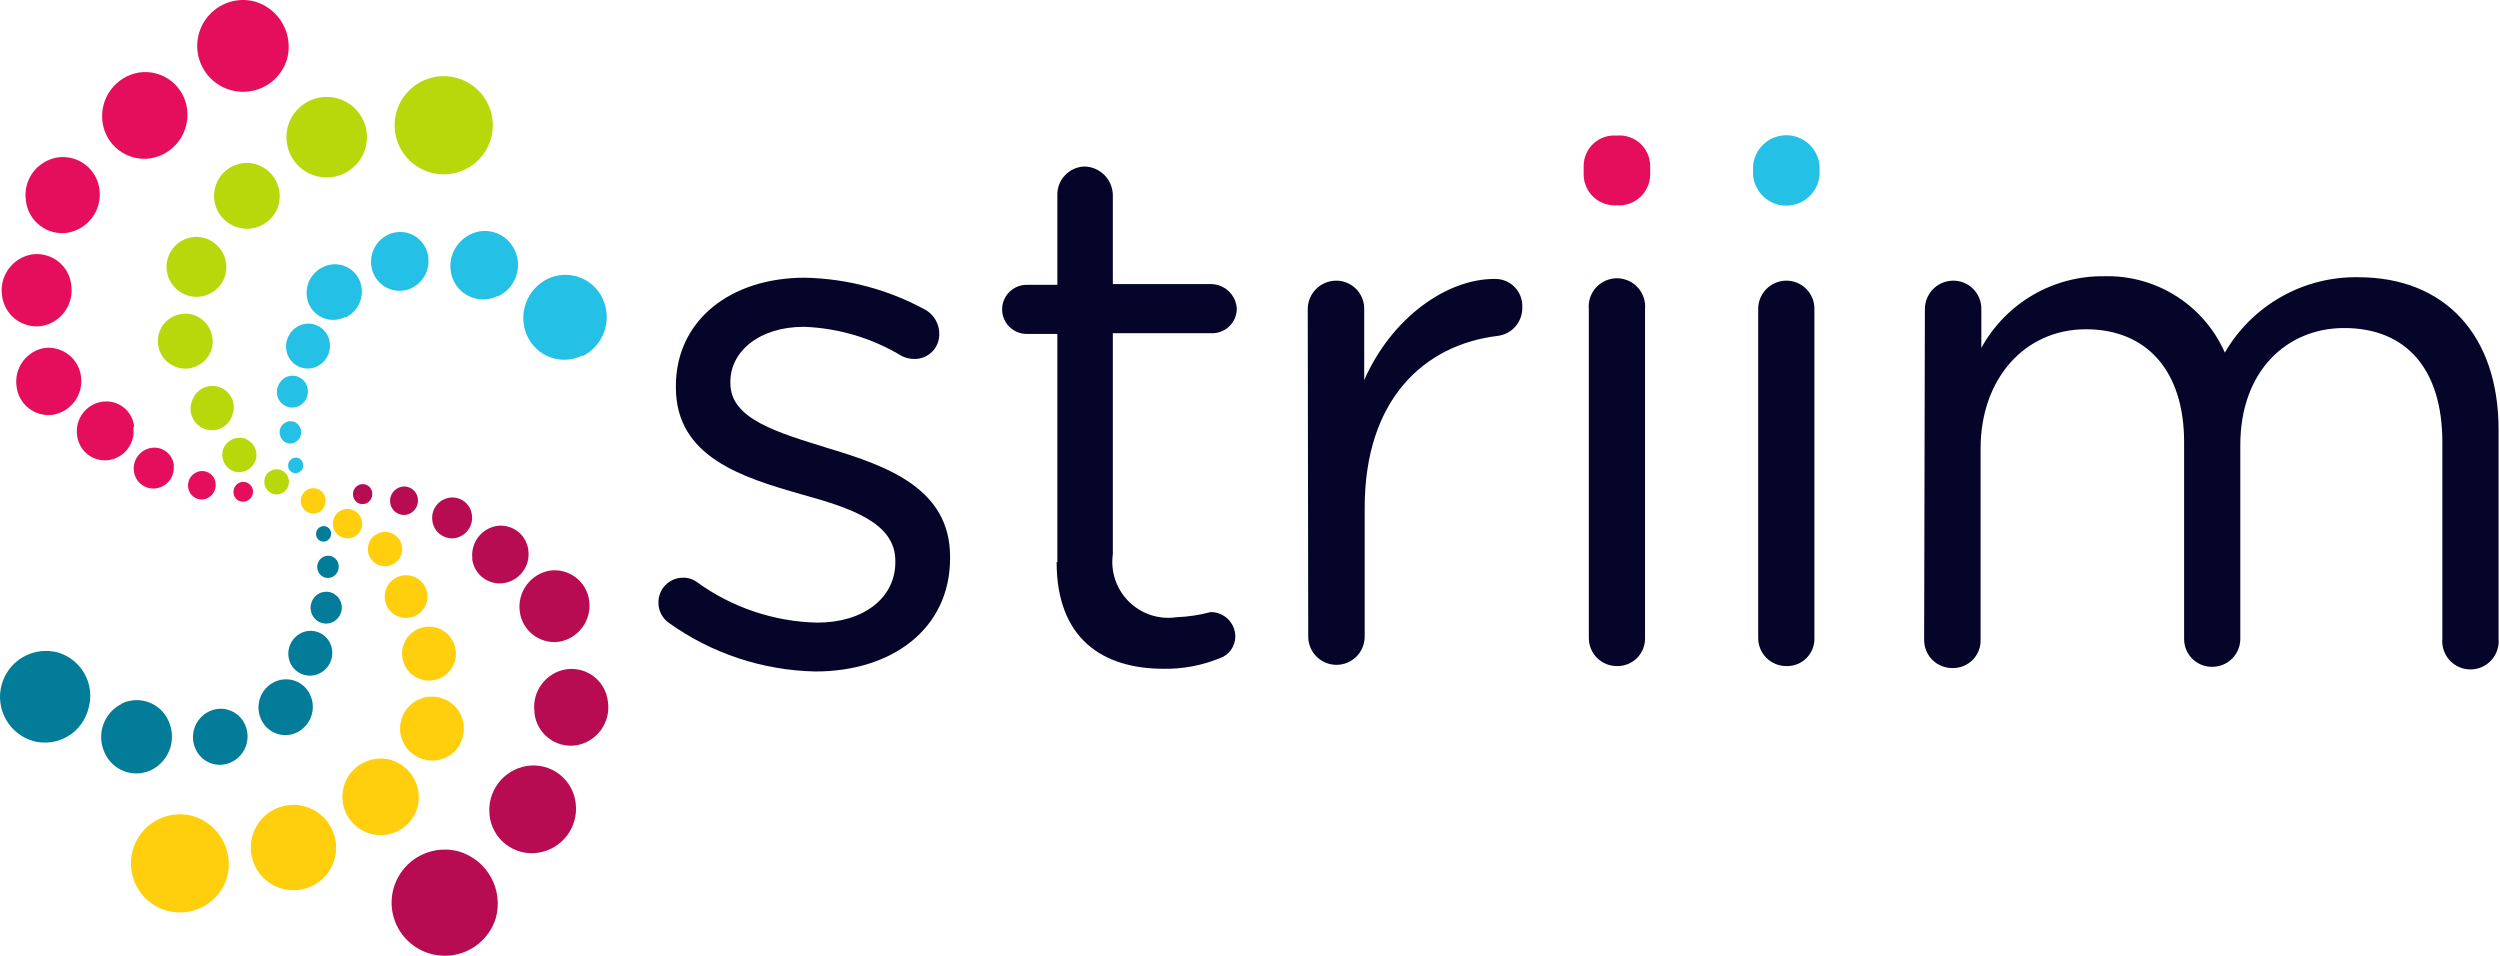
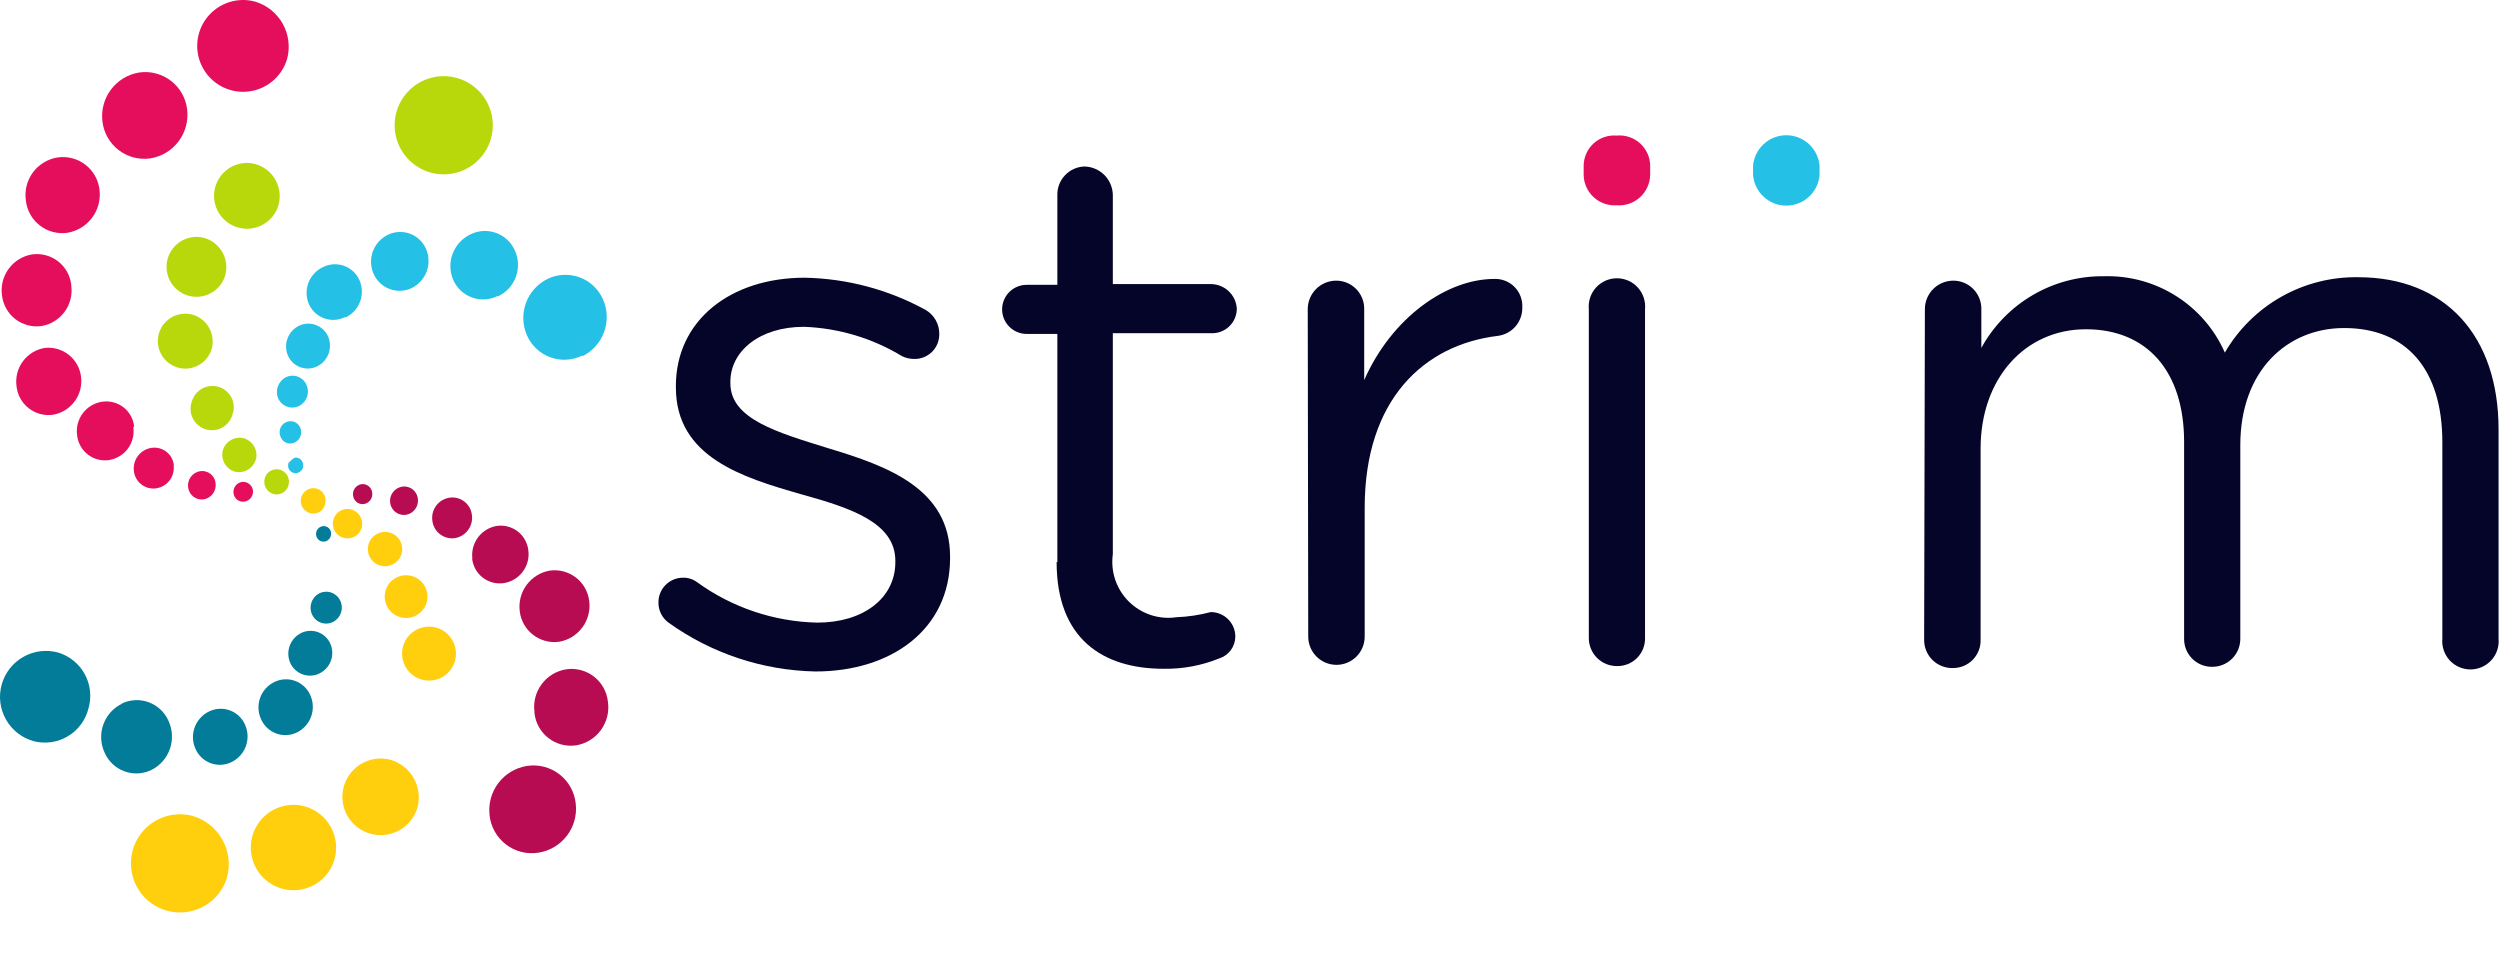
<svg xmlns="http://www.w3.org/2000/svg" width="1130" height="432" viewBox="0 0 1130 432" fill="none">
  <path d="M221.281 368.42C220.699 363.279 222.113 358.11 225.23 353.981C228.348 349.851 232.931 347.076 238.035 346.228C240.618 345.805 243.259 345.916 245.797 346.552C248.336 347.188 250.717 348.336 252.795 349.926C254.874 351.516 256.605 353.514 257.883 355.797C259.161 358.081 259.958 360.602 260.227 363.205C260.836 368.351 259.433 373.534 256.311 377.669C253.189 381.805 248.588 384.574 243.472 385.397C240.898 385.819 238.265 385.713 235.734 385.084C233.202 384.454 230.826 383.316 228.749 381.737C226.672 380.159 224.939 378.174 223.655 375.903C222.371 373.633 221.563 371.124 221.281 368.531" fill="#B80C52" />
  <path d="M195.428 235.377C195.079 232.965 195.7 230.512 197.156 228.557C198.612 226.602 200.783 225.304 203.195 224.947C204.37 224.776 205.568 224.842 206.718 225.143C207.867 225.443 208.944 225.971 209.886 226.695C210.827 227.419 211.614 228.325 212.199 229.359C212.784 230.393 213.156 231.534 213.292 232.714C213.643 235.14 213.025 237.606 211.571 239.578C210.117 241.551 207.945 242.872 205.525 243.256C204.343 243.411 203.143 243.329 201.993 243.016C200.843 242.702 199.767 242.163 198.827 241.43C197.888 240.697 197.103 239.784 196.52 238.745C195.936 237.706 195.565 236.561 195.428 235.377" fill="#B80C52" />
-   <path d="M224.066 415.122C222.668 419.607 219.98 423.585 216.336 426.562C212.692 429.54 208.251 431.386 203.565 431.871C198.878 432.357 194.152 431.461 189.971 429.295C185.79 427.128 182.339 423.786 180.046 419.684C177.752 415.581 176.716 410.897 177.067 406.213C177.418 401.529 179.14 397.051 182.019 393.333C184.899 389.615 188.809 386.821 193.266 385.298C197.723 383.774 202.531 383.588 207.093 384.762C213.379 386.55 218.696 390.75 221.879 396.442C225.061 402.134 225.847 408.852 224.066 415.122Z" fill="#B80C52" />
  <path d="M36.648 170.465C37.108 174.358 36.067 178.28 33.738 181.434C31.409 184.587 27.966 186.736 24.11 187.442C22.166 187.738 20.181 187.636 18.277 187.142C16.373 186.649 14.589 185.774 13.033 184.57C11.477 183.367 10.181 181.86 9.224 180.141C8.268 178.422 7.67 176.527 7.467 174.571C6.922 170.592 7.95 166.557 10.333 163.325C12.716 160.092 16.265 157.917 20.227 157.261C22.173 157.045 24.142 157.216 26.022 157.763C27.902 158.311 29.655 159.224 31.181 160.451C32.706 161.678 33.975 163.194 34.913 164.913C35.852 166.631 36.441 168.518 36.648 170.465Z" fill="#E50E5C" />
  <path d="M60.282 193.212C60.728 196.634 59.816 200.094 57.742 202.853C55.669 205.611 52.597 207.448 49.186 207.97C47.515 208.203 45.814 208.099 44.183 207.664C42.552 207.229 41.025 206.473 39.691 205.439C38.357 204.405 37.244 203.114 36.416 201.643C35.589 200.172 35.064 198.551 34.873 196.874C34.606 195.116 34.691 193.323 35.123 191.599C35.555 189.875 36.324 188.254 37.388 186.829C38.451 185.405 39.786 184.205 41.316 183.301C42.846 182.397 44.541 181.805 46.301 181.561C47.973 181.328 49.674 181.432 51.305 181.867C52.936 182.301 54.463 183.058 55.797 184.092C57.131 185.126 58.244 186.417 59.072 187.888C59.899 189.359 60.424 190.98 60.615 192.657" fill="#E50E5C" />
  <path d="M97.453 218.4C97.677 220.088 97.235 221.797 96.219 223.165C95.204 224.532 93.697 225.45 92.016 225.724C91.199 225.832 90.368 225.777 89.573 225.562C88.778 225.346 88.033 224.975 87.382 224.469C86.732 223.963 86.188 223.333 85.784 222.614C85.379 221.896 85.121 221.105 85.026 220.287C84.801 218.598 85.244 216.889 86.259 215.522C87.274 214.155 88.782 213.237 90.463 212.963C91.282 212.839 92.118 212.882 92.919 213.091C93.721 213.3 94.472 213.671 95.126 214.179C95.78 214.688 96.324 215.325 96.724 216.05C97.124 216.776 97.372 217.576 97.453 218.4Z" fill="#E50E5C" />
  <path d="M114.318 221.618C114.479 222.793 114.174 223.983 113.469 224.937C112.765 225.89 111.716 226.531 110.546 226.722C109.969 226.816 109.378 226.792 108.81 226.651C108.243 226.511 107.709 226.256 107.243 225.904C106.776 225.551 106.386 225.107 106.095 224.6C105.805 224.092 105.62 223.531 105.553 222.95C105.393 221.775 105.697 220.584 106.402 219.631C107.107 218.677 108.155 218.037 109.325 217.845C110.487 217.687 111.664 217.995 112.6 218.702C113.535 219.409 114.153 220.457 114.318 221.618" fill="#E50E5C" />
  <path d="M135.067 183.558C134.23 183.949 133.324 184.17 132.401 184.209C131.478 184.247 130.556 184.102 129.69 183.782C128.823 183.462 128.028 182.974 127.351 182.345C126.675 181.716 126.129 180.959 125.747 180.118C125.008 178.359 124.964 176.384 125.622 174.593C126.281 172.802 127.594 171.326 129.297 170.465C130.126 170.076 131.025 169.857 131.94 169.82C132.854 169.783 133.767 169.928 134.625 170.249C135.483 170.569 136.268 171.058 136.935 171.685C137.601 172.313 138.136 173.068 138.507 173.905C139.31 175.644 139.4 177.629 138.757 179.433C138.114 181.238 136.789 182.719 135.067 183.558Z" fill="#25C0E6" />
  <path d="M263.223 160.7C260.983 161.808 258.54 162.449 256.045 162.583C253.549 162.717 251.053 162.342 248.707 161.48C246.361 160.619 244.215 159.289 242.399 157.571C240.584 155.854 239.137 153.785 238.146 151.49C236.145 146.868 235.996 141.653 237.731 136.924C239.466 132.194 242.951 128.312 247.467 126.08C249.71 124.988 252.15 124.361 254.641 124.235C257.133 124.109 259.624 124.487 261.965 125.347C264.307 126.207 266.451 127.531 268.268 129.239C270.086 130.948 271.54 133.006 272.543 135.29C274.616 139.954 274.804 145.239 273.067 150.039C271.329 154.838 267.801 158.778 263.223 161.033" fill="#25C0E6" />
  <path d="M224.831 133.848C223.046 134.718 221.103 135.219 219.119 135.32C217.135 135.421 215.152 135.121 213.287 134.437C211.422 133.753 209.714 132.7 208.266 131.34C206.818 129.98 205.659 128.342 204.859 126.524C203.233 122.735 203.146 118.461 204.617 114.609C206.087 110.756 209 107.627 212.737 105.885C214.523 105.015 216.466 104.514 218.449 104.413C220.433 104.312 222.417 104.612 224.282 105.296C226.147 105.98 227.855 107.033 229.303 108.393C230.751 109.753 231.909 111.391 232.709 113.209C234.424 116.937 234.606 121.189 233.215 125.049C231.825 128.91 228.973 132.07 225.275 133.848" fill="#25C0E6" />
  <path d="M186.108 130.186C184.567 130.927 182.894 131.351 181.187 131.434C179.48 131.516 177.774 131.254 176.17 130.664C174.565 130.074 173.096 129.168 171.849 127.999C170.602 126.831 169.602 125.424 168.909 123.861C167.458 120.647 167.318 116.993 168.52 113.677C169.722 110.361 172.171 107.645 175.345 106.107C176.885 105.366 178.558 104.942 180.265 104.859C181.972 104.777 183.679 105.039 185.283 105.629C186.887 106.219 188.356 107.125 189.603 108.294C190.85 109.462 191.85 110.87 192.543 112.432C193.966 115.65 194.09 119.294 192.891 122.602C191.692 125.91 189.262 128.627 186.108 130.186" fill="#25C0E6" />
  <path d="M155.816 143.39C154.345 144.104 152.744 144.509 151.11 144.581C149.477 144.653 147.846 144.39 146.318 143.808C144.79 143.226 143.398 142.337 142.226 141.197C141.054 140.056 140.129 138.688 139.505 137.176C138.267 134.094 138.269 130.652 139.51 127.571C140.75 124.49 143.134 122.007 146.163 120.643C147.623 119.939 149.209 119.535 150.828 119.456C152.447 119.378 154.066 119.625 155.587 120.184C157.109 120.743 158.502 121.602 159.685 122.71C160.868 123.818 161.817 125.153 162.473 126.635C163.816 129.675 163.931 133.118 162.793 136.241C161.656 139.364 159.354 141.926 156.371 143.39" fill="#25C0E6" />
  <path d="M143.389 165.583C142.213 166.159 140.932 166.493 139.624 166.564C138.316 166.635 137.007 166.442 135.775 165.997C134.543 165.552 133.413 164.863 132.453 163.972C131.493 163.081 130.721 162.006 130.185 160.811C129.105 158.36 129.009 155.586 129.918 153.066C130.827 150.545 132.671 148.471 135.067 147.274C136.244 146.698 137.524 146.364 138.832 146.293C140.14 146.222 141.449 146.414 142.681 146.859C143.913 147.305 145.043 147.993 146.003 148.884C146.964 149.775 147.735 150.85 148.271 152.045C149.352 154.497 149.447 157.27 148.538 159.791C147.63 162.311 145.786 164.385 143.389 165.583" fill="#25C0E6" />
  <path d="M133.292 199.981C132.714 200.273 132.082 200.442 131.435 200.476C130.788 200.51 130.141 200.409 129.536 200.179C128.93 199.95 128.379 199.596 127.918 199.142C127.457 198.687 127.095 198.142 126.857 197.539C126.284 196.347 126.208 194.977 126.645 193.729C127.082 192.481 127.996 191.457 129.187 190.882C129.773 190.588 130.413 190.418 131.068 190.383C131.722 190.348 132.377 190.448 132.991 190.677C133.606 190.906 134.166 191.259 134.638 191.714C135.11 192.17 135.482 192.717 135.733 193.323C136.24 194.536 136.271 195.896 135.818 197.131C135.365 198.365 134.463 199.383 133.292 199.981" fill="#25C0E6" />
-   <path d="M135.067 213.518C134.662 213.721 134.219 213.839 133.766 213.865C133.313 213.891 132.859 213.823 132.433 213.668C132.007 213.512 131.618 213.27 131.288 212.958C130.959 212.646 130.697 212.271 130.518 211.854C130.142 210.999 130.118 210.031 130.45 209.159C130.782 208.287 131.444 207.581 132.293 207.193C132.691 206.992 133.126 206.875 133.571 206.85C134.016 206.826 134.461 206.894 134.878 207.05C135.295 207.207 135.675 207.448 135.995 207.759C136.314 208.07 136.565 208.444 136.732 208.858C136.936 209.271 137.056 209.722 137.083 210.183C137.11 210.644 137.044 211.106 136.888 211.541C136.733 211.976 136.492 212.375 136.179 212.715C135.866 213.054 135.488 213.328 135.067 213.518" fill="#25C0E6" />
+   <path d="M135.067 213.518C134.662 213.721 134.219 213.839 133.766 213.865C133.313 213.891 132.859 213.823 132.433 213.668C132.007 213.512 131.618 213.27 131.288 212.958C130.959 212.646 130.697 212.271 130.518 211.854C130.142 210.999 130.118 210.031 130.45 209.159C132.691 206.992 133.126 206.875 133.571 206.85C134.016 206.826 134.461 206.894 134.878 207.05C135.295 207.207 135.675 207.448 135.995 207.759C136.314 208.07 136.565 208.444 136.732 208.858C136.936 209.271 137.056 209.722 137.083 210.183C137.11 210.644 137.044 211.106 136.888 211.541C136.733 211.976 136.492 212.375 136.179 212.715C135.866 213.054 135.488 213.328 135.067 213.518" fill="#25C0E6" />
  <path d="M44.971 85.691C45.549 90.195 44.357 94.747 41.646 98.389C38.934 102.032 34.916 104.481 30.436 105.22C28.237 105.53 25.998 105.394 23.853 104.82C21.707 104.246 19.7 103.245 17.95 101.878C16.2 100.511 14.743 98.806 13.666 96.863C12.59 94.921 11.916 92.781 11.684 90.573C11.047 86.089 12.205 81.535 14.906 77.899C17.606 74.264 21.632 71.84 26.108 71.155C28.305 70.844 30.542 70.975 32.687 71.541C34.833 72.107 36.843 73.096 38.6 74.451C40.358 75.805 41.827 77.497 42.921 79.427C44.015 81.357 44.712 83.487 44.971 85.691" fill="#E50E5C" />
  <path d="M32.211 129.077C32.787 133.291 31.694 137.564 29.165 140.984C26.637 144.404 22.872 146.701 18.674 147.385C16.602 147.665 14.496 147.529 12.477 146.987C10.458 146.444 8.568 145.505 6.915 144.224C5.263 142.944 3.882 141.347 2.853 139.528C1.824 137.708 1.167 135.702 0.921 133.626C0.282 129.347 1.357 124.99 3.912 121.499C6.468 118.009 10.297 115.668 14.569 114.984C16.634 114.705 18.734 114.842 20.746 115.386C22.758 115.93 24.641 116.87 26.285 118.152C27.928 119.433 29.299 121.031 30.317 122.85C31.334 124.668 31.978 126.672 32.211 128.744" fill="#E50E5C" />
  <path d="M241.586 321.816C240.981 317.35 242.153 312.824 244.851 309.213C247.549 305.602 251.556 303.195 256.01 302.509C258.201 302.198 260.431 302.33 262.57 302.898C264.708 303.465 266.711 304.456 268.46 305.811C270.209 307.167 271.667 308.859 272.75 310.789C273.832 312.718 274.517 314.846 274.762 317.045C275.466 321.589 274.344 326.227 271.642 329.948C268.94 333.669 264.876 336.17 260.338 336.907C258.147 337.217 255.916 337.085 253.778 336.518C251.639 335.951 249.637 334.96 247.888 333.605C246.139 332.249 244.68 330.556 243.598 328.627C242.515 326.697 241.831 324.57 241.586 322.371" fill="#B80C52" />
  <path d="M234.928 276.322C234.381 272.083 235.497 267.797 238.042 264.363C240.586 260.928 244.362 258.613 248.576 257.902C250.648 257.623 252.754 257.758 254.773 258.301C256.792 258.844 258.682 259.783 260.335 261.063C261.987 262.344 263.368 263.94 264.397 265.76C265.426 267.58 266.083 269.586 266.329 271.662C266.876 275.901 265.761 280.187 263.216 283.621C260.672 287.055 256.896 289.371 252.682 290.081C250.61 290.361 248.503 290.225 246.485 289.683C244.466 289.14 242.575 288.201 240.923 286.92C239.271 285.64 237.89 284.043 236.861 282.224C235.831 280.404 235.175 278.398 234.928 276.322" fill="#B80C52" />
  <path d="M213.514 252.465C213.097 249.048 214.02 245.602 216.088 242.851C218.157 240.099 221.211 238.256 224.609 237.707C226.275 237.475 227.97 237.58 229.594 238.016C231.218 238.451 232.738 239.21 234.063 240.245C235.388 241.28 236.491 242.571 237.307 244.042C238.123 245.512 238.635 247.131 238.812 248.804C239.258 252.226 238.346 255.686 236.272 258.444C234.198 261.203 231.127 263.039 227.716 263.561C226.042 263.81 224.336 263.718 222.699 263.289C221.062 262.861 219.528 262.106 218.191 261.069C216.854 260.032 215.74 258.735 214.917 257.257C214.094 255.778 213.579 254.148 213.403 252.465" fill="#B80C52" />
-   <path d="M165.248 66.716C164.628 69.025 163.56 71.19 162.104 73.087C160.648 74.984 158.833 76.576 156.762 77.771C154.691 78.966 152.405 79.742 150.034 80.053C147.664 80.365 145.255 80.207 142.945 79.587C140.636 78.968 138.471 77.9 136.574 76.444C134.677 74.988 133.086 73.172 131.891 71.102C130.696 69.03 129.92 66.744 129.608 64.373C129.297 62.003 129.455 59.594 130.074 57.284C130.694 54.974 131.762 52.809 133.218 50.913C134.674 49.016 136.489 47.424 138.56 46.229C140.631 45.034 142.917 44.258 145.288 43.947C147.658 43.635 150.067 43.793 152.377 44.413C154.686 45.032 156.851 46.1 158.748 47.556C160.645 49.012 162.236 50.827 163.431 52.898C164.626 54.969 165.402 57.256 165.714 59.626C166.025 61.997 165.867 64.406 165.248 66.716Z" fill="#B8D80C" />
  <path d="M125.858 92.792C125.02 95.589 123.376 98.078 121.132 99.947C118.888 101.816 116.143 102.983 113.24 103.302C110.337 103.621 107.405 103.078 104.808 101.74C102.212 100.403 100.067 98.331 98.641 95.782C97.215 93.234 96.571 90.321 96.79 87.409C97.008 84.496 98.08 81.713 99.87 79.406C101.661 77.099 104.091 75.37 106.858 74.435C109.625 73.5 112.606 73.401 115.428 74.15C117.338 74.688 119.123 75.597 120.681 76.825C122.24 78.053 123.54 79.576 124.509 81.308C125.478 83.039 126.096 84.945 126.327 86.915C126.559 88.886 126.399 90.883 125.858 92.792" fill="#B8D80C" />
  <path d="M95.678 157.704C94.987 160.047 93.622 162.134 91.752 163.705C89.883 165.276 87.592 166.261 85.166 166.538C82.739 166.814 80.285 166.37 78.11 165.26C75.935 164.151 74.135 162.424 72.935 160.298C71.735 158.171 71.188 155.737 71.362 153.302C71.537 150.866 72.425 148.535 73.916 146.601C75.407 144.668 77.435 143.216 79.747 142.428C82.058 141.639 84.55 141.55 86.912 142.169C90.129 143.076 92.857 145.218 94.499 148.129C96.141 151.039 96.565 154.482 95.678 157.704" fill="#B8D80C" />
  <path d="M101.781 124.527C101.013 127.074 99.511 129.339 97.463 131.038C95.416 132.736 92.913 133.794 90.268 134.079C87.623 134.363 84.952 133.862 82.59 132.637C80.228 131.412 78.279 129.519 76.987 127.193C75.695 124.867 75.117 122.212 75.325 119.56C75.533 116.907 76.519 114.375 78.157 112.279C79.796 110.183 82.017 108.617 84.541 107.776C87.065 106.935 89.781 106.856 92.35 107.55C95.847 108.556 98.804 110.908 100.572 114.09C102.339 117.272 102.774 121.025 101.781 124.527Z" fill="#B8D80C" />
  <path d="M105.331 186.221C105.133 187.554 104.659 188.83 103.938 189.968C103.218 191.107 102.267 192.081 101.147 192.83C100.027 193.579 98.763 194.085 97.436 194.316C96.109 194.546 94.748 194.497 93.441 194.17C92.134 193.843 90.91 193.247 89.848 192.418C88.785 191.59 87.908 190.549 87.272 189.361C86.636 188.174 86.256 186.866 86.156 185.523C86.055 184.179 86.237 182.83 86.69 181.561C87.025 180.337 87.598 179.191 88.376 178.188C89.154 177.186 90.122 176.346 91.225 175.718C92.327 175.089 93.542 174.684 94.802 174.525C96.061 174.366 97.338 174.457 98.562 174.792C99.787 175.127 100.932 175.7 101.935 176.478C102.938 177.256 103.777 178.224 104.406 179.327C105.034 180.429 105.439 181.645 105.598 182.904C105.757 184.163 105.666 185.441 105.331 186.665" fill="#B8D80C" />
  <path d="M115.65 207.526C115.127 209.537 113.831 211.26 112.044 212.32C110.257 213.38 108.123 213.691 106.108 213.185C104.177 212.591 102.543 211.288 101.534 209.539C100.526 207.789 100.217 205.721 100.671 203.753C101.194 201.742 102.49 200.019 104.277 198.959C106.065 197.899 108.198 197.588 110.213 198.094C112.216 198.688 113.907 200.042 114.923 201.868C115.94 203.693 116.201 205.844 115.65 207.859" fill="#B8D80C" />
  <path d="M130.407 219.288C130.227 220.007 129.905 220.683 129.459 221.276C129.013 221.869 128.453 222.366 127.811 222.738C127.17 223.111 126.46 223.351 125.725 223.444C124.989 223.538 124.242 223.483 123.528 223.282C122.103 222.845 120.903 221.872 120.179 220.569C119.455 219.266 119.263 217.733 119.644 216.292C119.824 215.572 120.147 214.896 120.593 214.304C121.039 213.711 121.599 213.214 122.24 212.841C122.882 212.469 123.591 212.229 124.327 212.136C125.063 212.042 125.81 212.097 126.524 212.297C127.965 212.71 129.183 213.678 129.912 214.989C130.64 216.3 130.818 217.846 130.407 219.288" fill="#B8D80C" />
  <path d="M102.558 396.826C101.269 400.974 98.791 404.652 95.432 407.405C92.073 410.158 87.98 411.865 83.66 412.314C79.341 412.763 74.984 411.935 71.13 409.931C67.277 407.928 64.096 404.838 61.981 401.044C59.867 397.25 58.913 392.919 59.236 388.588C59.559 384.257 61.147 380.116 63.801 376.678C66.455 373.24 70.06 370.657 74.168 369.248C78.276 367.839 82.707 367.667 86.913 368.753C92.707 370.406 97.608 374.29 100.541 379.553C103.474 384.817 104.2 391.029 102.558 396.826" fill="#FFCF0D" />
  <path d="M151.156 388.615C150.07 392.249 147.937 395.483 145.024 397.912C142.11 400.342 138.546 401.859 134.775 402.275C131.005 402.691 127.196 401.987 123.823 400.251C120.45 398.515 117.664 395.823 115.811 392.513C113.959 389.203 113.123 385.42 113.407 381.637C113.691 377.855 115.083 374.239 117.41 371.243C119.736 368.247 122.894 366.002 126.488 364.79C130.082 363.577 133.954 363.45 137.62 364.425C140.11 365.103 142.44 366.27 144.474 367.859C146.508 369.448 148.204 371.426 149.465 373.679C150.725 375.931 151.524 378.412 151.814 380.976C152.105 383.541 151.881 386.138 151.156 388.615" fill="#FFCF0D" />
  <path d="M188.66 365.091C187.692 368.355 185.782 371.262 183.17 373.446C180.559 375.631 177.361 376.996 173.977 377.372C170.593 377.748 167.173 377.118 164.146 375.56C161.118 374.003 158.617 371.586 156.956 368.614C155.295 365.642 154.547 362.246 154.806 358.851C155.065 355.456 156.32 352.213 158.413 349.527C160.506 346.842 163.344 344.833 166.573 343.753C169.802 342.672 173.278 342.568 176.565 343.454C181.021 344.746 184.789 347.741 187.053 351.79C189.316 355.84 189.894 360.619 188.66 365.091" fill="#FFCF0D" />
-   <path d="M209.186 333.023C208.746 334.836 207.949 336.543 206.843 338.046C205.737 339.549 204.344 340.817 202.744 341.777C201.144 342.737 199.369 343.37 197.523 343.639C195.677 343.907 193.795 343.807 191.988 343.342C189.189 342.692 186.649 341.22 184.692 339.117C182.735 337.013 181.45 334.372 181.004 331.534C180.557 328.695 180.969 325.788 182.185 323.185C183.402 320.581 185.368 318.401 187.832 316.922C190.296 315.444 193.145 314.735 196.014 314.887C198.884 315.038 201.642 316.044 203.937 317.773C206.231 319.503 207.956 321.879 208.892 324.596C209.827 327.313 209.93 330.247 209.186 333.023" fill="#FFCF0D" />
  <path d="M205.636 298.847C204.964 301.154 203.625 303.212 201.788 304.761C199.951 306.311 197.697 307.283 195.309 307.557C192.922 307.831 190.506 307.394 188.366 306.301C186.226 305.207 184.456 303.507 183.279 301.411C182.101 299.316 181.568 296.92 181.747 294.523C181.926 292.127 182.808 289.836 184.283 287.939C185.759 286.041 187.761 284.622 190.04 283.858C192.318 283.094 194.772 283.02 197.093 283.645C198.653 284.081 200.111 284.82 201.386 285.82C202.66 286.82 203.724 288.062 204.518 289.474C205.311 290.886 205.819 292.441 206.01 294.049C206.202 295.657 206.075 297.288 205.636 298.847" fill="#FFCF0D" />
  <path d="M192.876 272.216C192.199 274.688 190.568 276.79 188.341 278.059C186.115 279.329 183.475 279.662 181.004 278.985C178.532 278.308 176.43 276.677 175.161 274.45C173.891 272.224 173.558 269.584 174.235 267.112C174.912 264.64 176.543 262.538 178.77 261.269C179.872 260.64 181.087 260.235 182.347 260.076C183.606 259.917 184.884 260.008 186.108 260.343C187.332 260.678 188.477 261.251 189.48 262.029C190.483 262.808 191.322 263.775 191.951 264.878C192.579 265.98 192.984 267.196 193.143 268.455C193.302 269.714 193.211 270.992 192.876 272.216Z" fill="#FFCF0D" />
  <path d="M181.448 250.468C180.998 251.928 180.128 253.223 178.946 254.191C177.764 255.159 176.323 255.757 174.803 255.91C173.283 256.063 171.751 255.765 170.4 255.052C169.049 254.339 167.938 253.243 167.206 251.901C166.475 250.56 166.155 249.033 166.287 247.511C166.419 245.989 166.997 244.539 167.949 243.344C168.9 242.149 170.183 241.261 171.637 240.791C173.091 240.321 174.651 240.291 176.122 240.703C177.12 240.983 178.052 241.46 178.863 242.106C179.674 242.751 180.347 243.553 180.843 244.463C181.34 245.373 181.649 246.373 181.753 247.404C181.857 248.436 181.753 249.477 181.448 250.468" fill="#FFCF0D" />
  <path d="M146.94 227.943C146.773 228.658 146.462 229.332 146.028 229.924C145.593 230.516 145.042 231.013 144.41 231.387C143.777 231.76 143.076 232.001 142.347 232.096C141.619 232.19 140.879 232.137 140.172 231.937C139.443 231.741 138.761 231.402 138.163 230.942C137.565 230.481 137.064 229.907 136.688 229.253C136.312 228.599 136.068 227.877 135.971 227.129C135.874 226.38 135.925 225.62 136.122 224.891C136.319 224.163 136.657 223.48 137.118 222.882C137.578 222.284 138.152 221.783 138.806 221.407C139.46 221.031 140.182 220.787 140.931 220.69C141.679 220.593 142.439 220.645 143.168 220.841C143.867 221.045 144.52 221.385 145.088 221.841C145.656 222.297 146.128 222.861 146.479 223.5C146.829 224.139 147.05 224.84 147.129 225.564C147.209 226.289 147.144 227.021 146.94 227.721" fill="#FFCF0D" />
  <path d="M163.473 238.595C163.101 239.85 162.367 240.968 161.363 241.809C160.359 242.649 159.13 243.175 157.828 243.32C156.527 243.465 155.212 243.224 154.048 242.626C152.883 242.027 151.921 241.099 151.281 239.957C150.641 238.814 150.353 237.508 150.451 236.203C150.549 234.897 151.031 233.65 151.835 232.616C152.638 231.583 153.729 230.809 154.97 230.392C156.211 229.975 157.548 229.934 158.812 230.273C160.53 230.764 161.984 231.914 162.857 233.473C163.73 235.032 163.952 236.873 163.473 238.595" fill="#FFCF0D" />
  <path d="M78.48 210.3C78.797 212.724 78.149 215.177 76.675 217.128C75.202 219.079 73.02 220.373 70.602 220.73C69.418 220.901 68.212 220.831 67.056 220.524C65.9 220.217 64.817 219.679 63.874 218.943C62.931 218.207 62.147 217.288 61.568 216.242C60.989 215.195 60.627 214.042 60.505 212.852C60.219 210.416 60.893 207.964 62.384 206.017C63.876 204.07 66.067 202.78 68.494 202.422C69.677 202.251 70.884 202.321 72.04 202.628C73.196 202.936 74.278 203.473 75.221 204.209C76.164 204.945 76.949 205.864 77.528 206.91C78.107 207.957 78.468 209.11 78.591 210.3" fill="#E50E5C" />
  <path d="M84.582 49.406C85.223 54.541 83.846 59.723 80.742 63.863C77.637 68.002 73.047 70.775 67.939 71.598C65.421 71.956 62.857 71.807 60.398 71.16C57.938 70.513 55.633 69.381 53.617 67.83C51.602 66.28 49.916 64.342 48.66 62.13C47.404 59.919 46.602 57.479 46.302 54.954C45.661 49.819 47.038 44.636 50.143 40.497C53.248 36.357 57.837 33.584 62.946 32.762C65.463 32.404 68.027 32.553 70.487 33.2C72.946 33.847 75.251 34.979 77.267 36.53C79.283 38.08 80.968 40.018 82.224 42.229C83.481 44.441 84.282 46.88 84.582 49.406Z" fill="#E50E5C" />
  <path d="M176.344 227.277C176.119 225.589 176.562 223.88 177.577 222.513C178.592 221.145 180.1 220.227 181.78 219.953C182.606 219.829 183.448 219.872 184.256 220.08C185.065 220.288 185.823 220.656 186.486 221.164C187.149 221.671 187.702 222.307 188.114 223.033C188.526 223.76 188.787 224.561 188.882 225.391C189.106 227.079 188.663 228.788 187.648 230.155C186.633 231.522 185.125 232.44 183.445 232.714C181.782 232.935 180.1 232.486 178.768 231.466C177.437 230.446 176.564 228.94 176.344 227.277" fill="#B80C52" />
  <path d="M159.589 223.948C159.429 222.773 159.733 221.583 160.438 220.629C161.143 219.676 162.192 219.035 163.361 218.844C163.939 218.767 164.526 218.807 165.087 218.962C165.649 219.117 166.173 219.384 166.629 219.746C167.085 220.109 167.463 220.56 167.74 221.072C168.018 221.585 168.189 222.148 168.244 222.728C168.404 223.902 168.099 225.093 167.394 226.046C166.69 227 165.641 227.64 164.471 227.832C163.894 227.909 163.307 227.869 162.745 227.714C162.184 227.559 161.659 227.292 161.203 226.929C160.748 226.567 160.37 226.116 160.092 225.603C159.815 225.091 159.644 224.528 159.589 223.948" fill="#B80C52" />
  <path d="M144.499 268.111C145.336 267.72 146.242 267.499 147.165 267.46C148.088 267.422 149.009 267.567 149.876 267.887C150.743 268.207 151.538 268.695 152.214 269.324C152.891 269.953 153.436 270.71 153.819 271.551C154.622 273.29 154.712 275.275 154.069 277.079C153.426 278.884 152.101 280.365 150.379 281.204C149.542 281.595 148.636 281.816 147.713 281.855C146.79 281.893 145.868 281.748 145.002 281.428C144.135 281.108 143.34 280.62 142.664 279.991C141.987 279.362 141.441 278.605 141.059 277.764C140.256 276.025 140.166 274.04 140.809 272.236C141.452 270.431 142.777 268.95 144.499 268.111" fill="#027C99" />
  <path d="M54.957 318.043C56.851 317.118 58.913 316.585 61.018 316.476C63.123 316.367 65.229 316.685 67.208 317.411C69.188 318.136 71 319.254 72.536 320.698C74.073 322.141 75.302 323.88 76.149 325.811C78.006 329.78 78.245 334.315 76.816 338.458C75.387 342.6 72.402 346.023 68.493 348.003C66.599 348.929 64.538 349.462 62.432 349.57C60.327 349.679 58.221 349.361 56.242 348.636C54.263 347.91 52.45 346.792 50.914 345.349C49.377 343.905 48.148 342.166 47.301 340.236C45.431 336.244 45.209 331.676 46.684 327.522C48.158 323.368 51.21 319.962 55.179 318.043" fill="#027C99" />
  <path d="M94.457 321.594C95.914 320.874 97.503 320.458 99.126 320.371C100.749 320.284 102.373 320.528 103.899 321.089C105.424 321.649 106.82 322.514 108.001 323.631C109.182 324.748 110.123 326.094 110.768 327.586C112.144 330.639 112.277 334.108 111.138 337.257C109.998 340.406 107.676 342.987 104.665 344.452C103.208 345.173 101.619 345.589 99.996 345.676C98.373 345.763 96.749 345.518 95.224 344.958C93.698 344.397 92.302 343.532 91.121 342.415C89.94 341.298 88.999 339.953 88.355 338.46C86.978 335.408 86.845 331.938 87.984 328.789C89.124 325.64 91.446 323.059 94.457 321.594" fill="#027C99" />
  <path d="M123.972 308.279C125.429 307.559 127.018 307.143 128.641 307.056C130.264 306.969 131.888 307.213 133.414 307.774C134.939 308.334 136.335 309.199 137.516 310.316C138.697 311.433 139.638 312.779 140.283 314.271C141.634 317.298 141.765 320.73 140.648 323.851C139.532 326.972 137.255 329.542 134.291 331.026C132.834 331.746 131.245 332.163 129.622 332.249C127.999 332.336 126.375 332.092 124.85 331.532C123.324 330.971 121.928 330.106 120.747 328.989C119.566 327.872 118.625 326.527 117.98 325.034C116.601 322.011 116.455 318.569 117.574 315.44C118.693 312.311 120.988 309.742 123.972 308.279" fill="#027C99" />
  <path d="M136.177 286.087C137.348 285.528 138.618 285.208 139.914 285.146C141.21 285.084 142.506 285.281 143.725 285.725C144.943 286.169 146.062 286.852 147.014 287.733C147.966 288.615 148.733 289.677 149.27 290.858C150.379 293.306 150.49 296.09 149.578 298.618C148.666 301.146 146.804 303.219 144.388 304.395C143.211 304.972 141.931 305.305 140.623 305.376C139.315 305.448 138.006 305.255 136.774 304.81C135.542 304.364 134.412 303.676 133.452 302.785C132.492 301.894 131.72 300.819 131.184 299.624C130.111 297.159 130.032 294.375 130.962 291.853C131.892 289.33 133.761 287.265 136.177 286.087" fill="#027C99" />
-   <path d="M146.163 251.688C146.749 251.395 147.39 251.225 148.044 251.19C148.699 251.154 149.354 251.254 149.968 251.483C150.582 251.712 151.143 252.066 151.615 252.521C152.086 252.976 152.459 253.524 152.71 254.13C153.217 255.343 153.248 256.703 152.795 257.937C152.342 259.172 151.44 260.19 150.269 260.787C149.688 261.063 149.058 261.218 148.415 261.244C147.773 261.27 147.132 261.166 146.531 260.938C145.93 260.71 145.381 260.363 144.918 259.917C144.454 259.472 144.085 258.938 143.833 258.346C143.29 257.15 143.229 255.79 143.663 254.55C144.097 253.31 144.993 252.285 146.163 251.688" fill="#027C99" />
  <path d="M144.832 238.151C145.237 237.948 145.68 237.83 146.133 237.804C146.586 237.779 147.039 237.846 147.465 238.002C147.891 238.158 148.281 238.399 148.61 238.711C148.94 239.023 149.202 239.399 149.381 239.816C149.737 240.66 149.763 241.607 149.455 242.47C149.147 243.332 148.526 244.048 147.716 244.476C147.311 244.679 146.868 244.797 146.415 244.823C145.962 244.849 145.509 244.781 145.083 244.626C144.657 244.47 144.267 244.228 143.938 243.916C143.608 243.605 143.346 243.229 143.167 242.812C142.784 241.971 142.743 241.014 143.054 240.144C143.365 239.274 144.002 238.559 144.832 238.151" fill="#027C99" />
  <path d="M302.168 281.426C300.724 280.371 299.556 278.983 298.764 277.379C297.972 275.776 297.579 274.004 297.619 272.216C297.619 269.273 298.788 266.451 300.869 264.37C302.95 262.289 305.772 261.12 308.715 261.12C310.986 261.063 313.212 261.766 315.039 263.118C330.878 274.608 349.845 280.995 369.408 281.426C390.268 281.426 404.692 270.33 404.692 254.13V253.464C404.692 236.265 384.609 229.607 362.085 223.393C335.344 215.737 305.497 206.527 305.497 175.125V174.459C305.497 144.944 330.018 125.525 363.749 125.525C382.852 125.894 401.582 130.882 418.34 140.061C420.279 141.18 421.88 142.801 422.973 144.754C424.067 146.707 424.613 148.92 424.553 151.157C424.553 154.1 423.384 156.923 421.304 159.004C419.223 161.085 416.4 162.254 413.458 162.254C411.504 162.278 409.569 161.861 407.799 161.033C394.383 152.88 379.104 148.296 363.416 147.718C343.222 147.718 330.129 158.814 330.129 172.573V173.239C330.129 189.439 351.322 195.431 374.512 202.644C401.031 210.633 429.435 220.841 429.435 251.578V252.243C429.435 284.644 402.695 303.507 368.631 303.507C344.752 303.046 321.576 295.346 302.168 281.426" fill="#050529" />
  <path d="M477.924 254.13V150.935H464.055C461.112 150.935 458.29 149.766 456.209 147.685C454.128 145.605 452.959 142.782 452.959 139.839C452.959 136.896 454.128 134.074 456.209 131.993C458.29 129.912 461.112 128.743 464.055 128.743H477.924V88.131C477.864 84.814 479.11 81.605 481.393 79.198C483.676 76.79 486.813 75.376 490.129 75.26C493.525 75.317 496.766 76.691 499.167 79.093C501.569 81.495 502.943 84.735 503 88.131V128.41H547.383C550.371 128.434 553.238 129.594 555.402 131.655C557.566 133.716 558.864 136.523 559.034 139.506C559.035 141.011 558.731 142.501 558.139 143.885C557.547 145.269 556.68 146.517 555.59 147.555C554.5 148.593 553.211 149.399 551.8 149.923C550.389 150.446 548.886 150.678 547.383 150.603H503V250.468C502.459 254.359 502.831 258.323 504.087 262.045C505.344 265.768 507.449 269.146 510.238 271.913C513.027 274.681 516.421 276.76 520.153 277.988C523.885 279.215 527.851 279.557 531.738 278.985C536.986 278.786 542.196 278.004 547.272 276.655C550.215 276.655 553.037 277.824 555.118 279.905C557.199 281.986 558.368 284.808 558.368 287.751C558.351 289.96 557.632 292.108 556.316 293.882C555 295.657 553.154 296.968 551.045 297.626C543.083 300.846 534.555 302.431 525.968 302.287C498.451 302.287 477.591 288.75 477.591 254.019" fill="#050529" />
  <path d="M591.099 139.728C591.099 136.353 592.425 133.112 594.791 130.704C597.157 128.297 600.374 126.915 603.749 126.857C605.447 126.827 607.134 127.139 608.709 127.775C610.285 128.412 611.716 129.359 612.917 130.56C614.118 131.761 615.065 133.192 615.701 134.767C616.337 136.342 616.65 138.03 616.62 139.728V171.796C629.158 143.39 654.012 126.08 675.427 126.08C677.124 126.016 678.816 126.306 680.395 126.933C681.973 127.56 683.404 128.51 684.594 129.722C685.785 130.933 686.709 132.38 687.309 133.969C687.908 135.559 688.17 137.256 688.076 138.952C688.155 142.092 687.062 145.149 685.011 147.528C682.96 149.907 680.098 151.438 676.98 151.823C643.693 155.818 616.841 180.562 616.841 229.496V287.751C616.841 289.427 616.511 291.086 615.87 292.634C615.229 294.182 614.289 295.589 613.104 296.774C611.919 297.959 610.513 298.899 608.965 299.54C607.416 300.181 605.757 300.511 604.081 300.511C602.406 300.511 600.747 300.181 599.198 299.54C597.65 298.899 596.244 297.959 595.059 296.774C593.874 295.589 592.934 294.182 592.293 292.634C591.651 291.086 591.321 289.427 591.321 287.751L591.099 139.728Z" fill="#050529" />
  <path d="M715.815 74.927C715.824 73.032 716.225 71.16 716.991 69.427C717.758 67.694 718.874 66.138 720.27 64.857C721.666 63.575 723.311 62.596 725.103 61.98C726.895 61.365 728.795 61.126 730.683 61.279C732.595 61.094 734.524 61.309 736.348 61.909C738.173 62.509 739.853 63.481 741.282 64.764C742.711 66.047 743.858 67.613 744.65 69.362C745.442 71.112 745.863 73.007 745.884 74.927V79.144C745.83 81.054 745.388 82.933 744.585 84.667C743.782 86.401 742.634 87.953 741.213 89.23C739.791 90.507 738.124 91.481 736.314 92.093C734.504 92.705 732.588 92.943 730.683 92.792C728.802 92.912 726.915 92.65 725.138 92.022C723.36 91.395 721.727 90.414 720.338 89.139C718.949 87.864 717.833 86.321 717.055 84.603C716.278 82.886 715.856 81.028 715.815 79.144V74.927Z" fill="#E50E5C" />
  <path d="M718.145 139.728C717.98 137.96 718.185 136.177 718.749 134.493C719.312 132.808 720.22 131.26 721.416 129.947C722.612 128.634 724.069 127.585 725.693 126.868C727.318 126.15 729.074 125.779 730.85 125.779C732.626 125.779 734.382 126.15 736.007 126.868C737.631 127.585 739.088 128.634 740.283 129.947C741.479 131.26 742.388 132.808 742.951 134.493C743.514 136.177 743.72 137.96 743.554 139.728V288.195C743.614 289.873 743.334 291.546 742.729 293.113C742.125 294.68 741.209 296.108 740.037 297.311C738.865 298.514 737.462 299.467 735.911 300.113C734.361 300.758 732.696 301.082 731.016 301.066C729.318 301.096 727.631 300.784 726.055 300.148C724.48 299.512 723.049 298.565 721.848 297.363C720.647 296.162 719.7 294.731 719.064 293.156C718.428 291.581 718.115 289.893 718.145 288.195V139.728Z" fill="#050529" />
  <path d="M792.376 74.927C792.7 71.162 794.424 67.656 797.208 65.101C799.991 62.547 803.632 61.129 807.411 61.129C811.189 61.129 814.83 62.547 817.614 65.101C820.397 67.656 822.121 71.162 822.445 74.927V79.144C822.121 82.908 820.397 86.414 817.614 88.969C814.83 91.524 811.189 92.942 807.411 92.942C803.632 92.942 799.991 91.524 797.208 88.969C794.424 86.414 792.7 82.908 792.376 79.144V74.927Z" fill="#25C0E6" />
-   <path d="M794.705 139.728C794.675 136.363 795.976 133.122 798.324 130.711C800.673 128.301 803.878 126.915 807.243 126.857C808.942 126.827 810.629 127.139 812.204 127.775C813.779 128.412 815.21 129.359 816.411 130.56C817.613 131.761 818.559 133.192 819.196 134.767C819.832 136.343 820.144 138.03 820.114 139.728V288.195C820.19 289.877 819.921 291.557 819.322 293.131C818.723 294.705 817.808 296.14 816.633 297.346C815.458 298.553 814.048 299.505 812.49 300.145C810.932 300.785 809.26 301.098 807.576 301.066C805.877 301.096 804.19 300.784 802.615 300.148C801.04 299.512 799.609 298.565 798.408 297.363C797.207 296.162 796.26 294.731 795.623 293.156C794.987 291.581 794.675 289.893 794.705 288.195V139.728Z" fill="#050529" />
  <path d="M870.045 139.728C870.044 136.353 871.37 133.112 873.736 130.704C876.102 128.297 879.319 126.915 882.694 126.857C884.392 126.827 886.08 127.139 887.655 127.775C889.23 128.412 890.661 129.359 891.862 130.56C893.063 131.761 894.01 133.192 894.647 134.767C895.283 136.343 895.595 138.03 895.565 139.728V157.26C901.002 147.333 909.037 139.073 918.811 133.365C928.584 127.657 939.726 124.717 951.043 124.86C962.541 124.541 973.873 127.653 983.595 133.799C993.317 139.945 1000.99 148.846 1005.63 159.369C1011.74 148.842 1020.54 140.134 1031.13 134.146C1041.72 128.157 1053.72 125.105 1065.88 125.303C1105.27 125.303 1129.35 151.712 1129.35 194.1V288.639C1129.52 290.407 1129.31 292.19 1128.75 293.874C1128.18 295.559 1127.28 297.107 1126.08 298.42C1124.88 299.733 1123.43 300.782 1121.8 301.499C1120.18 302.217 1118.42 302.588 1116.65 302.588C1114.87 302.588 1113.11 302.217 1111.49 301.499C1109.87 300.782 1108.41 299.733 1107.21 298.42C1106.02 297.107 1105.11 295.559 1104.55 293.874C1103.98 292.19 1103.78 290.407 1103.94 288.639V199.87C1103.94 166.581 1087.41 148.272 1059.56 148.272C1033.82 148.272 1012.62 167.469 1012.62 201.201V288.528C1012.65 290.226 1012.34 291.914 1011.71 293.489C1011.07 295.064 1010.12 296.495 1008.92 297.696C1007.72 298.897 1006.29 299.844 1004.71 300.481C1003.14 301.117 1001.45 301.429 999.753 301.399C998.078 301.4 996.42 301.065 994.877 300.414C993.334 299.763 991.936 298.81 990.768 297.61C989.599 296.41 988.683 294.988 988.072 293.428C987.462 291.868 987.171 290.202 987.215 288.528V199.759C987.215 167.691 970.35 148.827 942.833 148.827C915.315 148.827 895.232 171.02 895.232 202.755V289.082C895.292 290.761 895.011 292.434 894.407 294.001C893.802 295.568 892.886 296.996 891.715 298.199C890.543 299.402 889.139 300.355 887.589 301C886.038 301.646 884.373 301.97 882.694 301.954C880.986 301.999 879.287 301.698 877.699 301.069C876.111 300.439 874.666 299.495 873.453 298.292C872.24 297.089 871.283 295.653 870.64 294.07C869.997 292.487 869.681 290.791 869.712 289.082L870.045 139.728Z" fill="#050529" />
  <path d="M221.836 62.943C220.589 67.13 218.136 70.855 214.782 73.653C211.428 76.451 207.323 78.197 202.982 78.672C198.64 79.147 194.255 78.331 190.375 76.325C186.496 74.319 183.294 71.213 181.172 67.396C179.049 63.578 178.101 59.219 178.444 54.865C178.788 50.511 180.409 46.355 183.104 42.918C185.798 39.481 189.448 36.916 193.594 35.543C197.74 34.171 202.199 34.053 206.413 35.203C209.265 35.982 211.933 37.323 214.26 39.148C216.586 40.972 218.525 43.243 219.962 45.827C221.399 48.412 222.304 51.257 222.626 54.196C222.948 57.136 222.679 60.109 221.836 62.943Z" fill="#B8D80C" />
  <path d="M39.977 320.263C39.33 322.861 38.174 325.306 36.578 327.456C34.982 329.606 32.976 331.419 30.676 332.79C28.377 334.162 25.828 335.065 23.178 335.448C20.528 335.831 17.828 335.685 15.234 335.021C9.922 333.549 5.413 330.028 2.697 325.231C-0.018 320.435 -0.717 314.756 0.754 309.444C2.226 304.132 5.747 299.622 10.543 296.907C15.339 294.191 21.018 293.492 26.33 294.964C31.48 296.529 35.804 300.066 38.36 304.804C40.916 309.542 41.498 315.098 39.977 320.263" fill="#027C99" />
  <path d="M129.741 26.77C128.56 30.668 126.257 34.132 123.121 36.73C119.984 39.328 116.152 40.945 112.103 41.381C108.053 41.816 103.965 41.05 100.348 39.178C96.731 37.306 93.745 34.41 91.762 30.853C89.779 27.295 88.886 23.233 89.196 19.172C89.506 15.11 91.004 11.23 93.504 8.015C96.004 4.799 99.394 2.39 103.253 1.088C107.113 -0.213 111.27 -0.351 115.206 0.694C120.562 2.269 125.086 5.883 127.805 10.76C130.523 15.637 131.219 21.386 129.741 26.77" fill="#E50E5C" />
</svg>